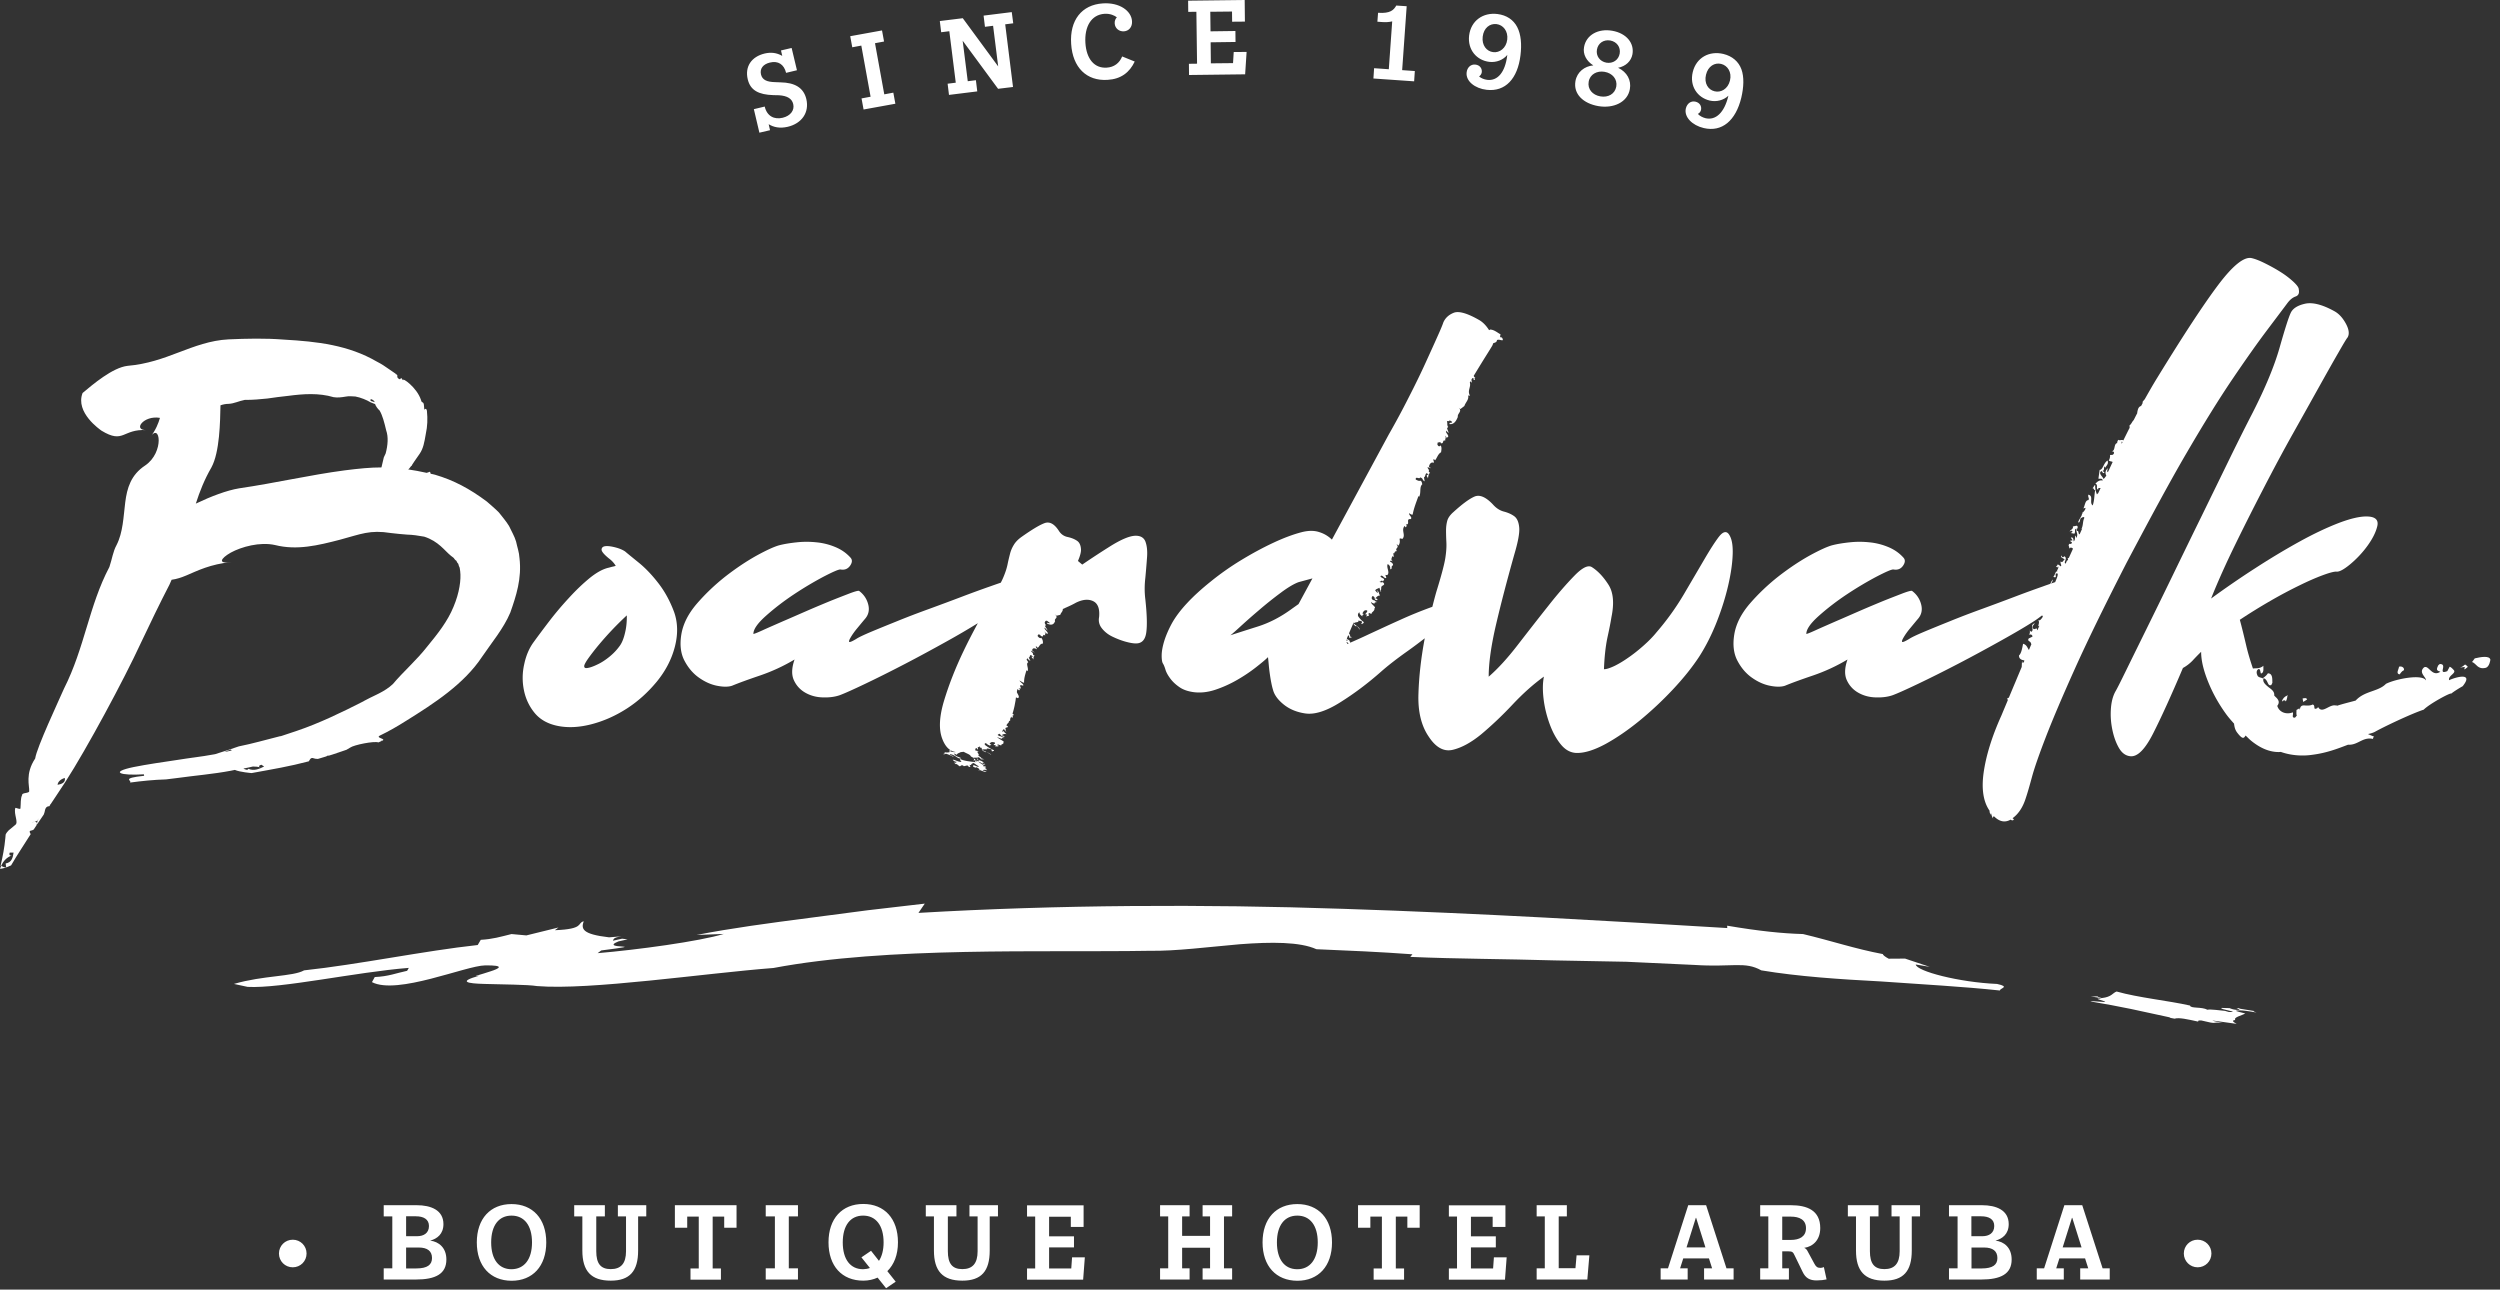
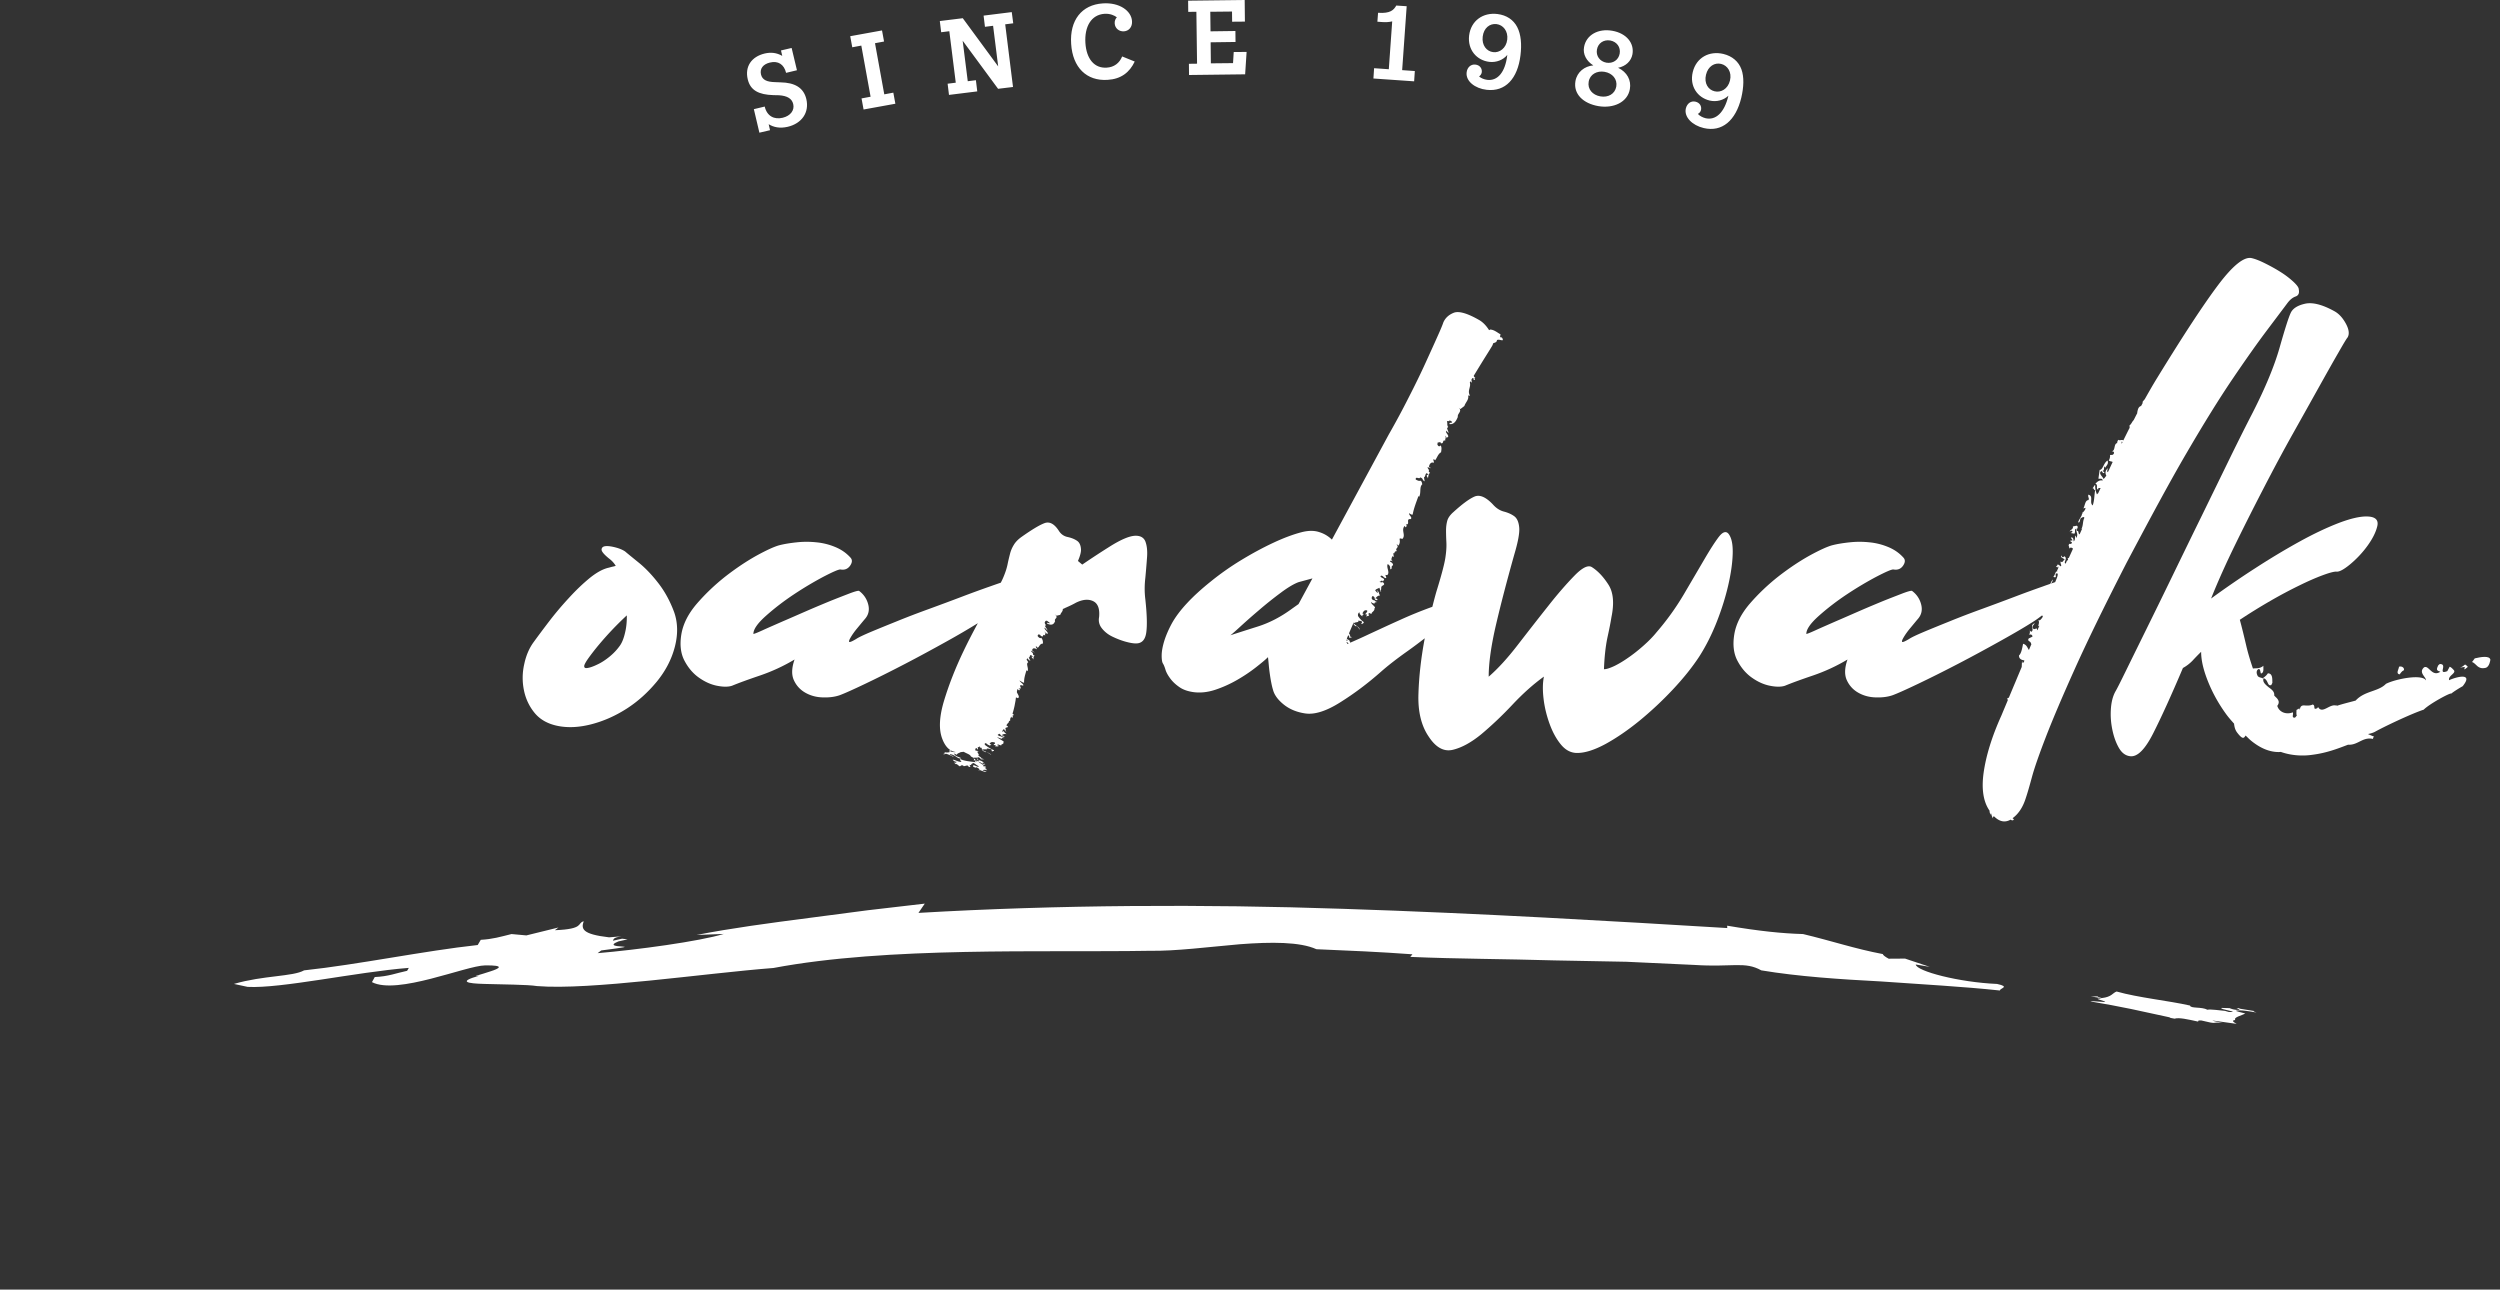
<svg xmlns="http://www.w3.org/2000/svg" viewBox="0 0 221 114">
  <rect x="0" y="0" width="221" height="114" fill="#333333" stroke="none" />
  <g fill="#FFF" fill-rule="nonzero">
-     <path d="M24.66 110.81c0-.68.54-1.22 1.22-1.22.68 0 1.22.54 1.22 1.22 0 .68-.54 1.22-1.22 1.22-.68 0-1.22-.54-1.22-1.22ZM39.46 111.34c0 1.27-.95 1.77-2.7 1.77h-2.84v-.99h.76v-4.59h-.76v-.99h2.93c1.22 0 2.35.42 2.35 1.67 0 .89-.57 1.3-1.17 1.46.74.09 1.43.61 1.43 1.67Zm-2.69-3.82h-.87v1.76h.98c.57 0 1.04-.27 1.04-.9 0-.6-.48-.86-1.15-.86Zm1.42 3.69c0-.61-.4-.93-1.18-.93H35.9v1.85h.9c.99 0 1.39-.33 1.39-.92ZM42.15 109.83c0-2.1 1.2-3.39 3.07-3.39 1.87 0 3.07 1.29 3.07 3.39s-1.2 3.39-3.07 3.39c-1.87-.01-3.07-1.29-3.07-3.39Zm4.88 0c0-1.51-.69-2.37-1.81-2.37s-1.8.86-1.8 2.37c0 1.51.68 2.37 1.8 2.37 1.12-.01 1.81-.87 1.81-2.37ZM57.13 107.53h-.72v3.02c0 1.82-.74 2.66-2.42 2.66-1.74 0-2.51-.85-2.51-2.66v-3.02h-.72v-.99h2.71v.99h-.76v3.08c0 1.08.38 1.58 1.28 1.58s1.35-.5 1.35-1.58v-3.08h-.72v-.99h2.51v.99ZM65.11 106.54v1.99h-1.09v-.98H63v4.58h.73v.99h-2.69v-.99h.73v-4.58h-1.02v.98h-1.09v-1.99zM69.73 107.53v4.59h.81v.99h-2.85v-.99h.81v-4.59h-.81v-.99h2.85v.99zM78.44 112.37l.74.93-.85.58-.75-.94c-.37.17-.8.27-1.27.27-1.87 0-3.07-1.28-3.07-3.39 0-2.1 1.2-3.39 3.07-3.39 1.87 0 3.07 1.29 3.07 3.39 0 1.12-.35 1.97-.94 2.55Zm-1.54-.28-.75-.94.85-.58.7.89c.26-.4.41-.95.41-1.63 0-1.51-.69-2.37-1.81-2.37s-1.8.86-1.8 2.37c0 1.51.68 2.37 1.8 2.37.22-.01.42-.04.6-.11ZM88.21 107.53h-.72v3.02c0 1.82-.74 2.66-2.42 2.66-1.74 0-2.51-.85-2.51-2.66v-3.02h-.72v-.99h2.71v.99h-.76v3.08c0 1.08.38 1.58 1.28 1.58s1.35-.5 1.35-1.58v-3.08h-.72v-.99h2.52v.99h-.01ZM95.9 111.14l-.15 1.98h-4.96v-.99h.72v-4.59h-.72v-.99h5v1.91h-1.13v-.9h-1.92v1.73h2.2v.98h-2.2v1.86h1.96l.07-.98h1.13zM108.2 107.53v4.59h.72v.99h-2.61v-.99h.66v-1.82h-2.47v1.82h.66v.99h-2.61v-.99h.72v-4.59h-.72v-.99h2.61v.99h-.66v1.72h2.47v-1.72h-.66v-.99h2.61v.99zM111.61 109.83c0-2.1 1.2-3.39 3.07-3.39 1.87 0 3.07 1.29 3.07 3.39s-1.2 3.39-3.07 3.39c-1.87-.01-3.07-1.29-3.07-3.39Zm4.88 0c0-1.51-.69-2.37-1.81-2.37s-1.8.86-1.8 2.37c0 1.51.68 2.37 1.8 2.37s1.81-.87 1.81-2.37ZM125.5 106.54v1.99h-1.09v-.98h-1.02v4.58h.73v.99h-2.69v-.99h.73v-4.58h-1.02v.98h-1.09v-1.99zM133.19 111.14l-.15 1.98h-4.96v-.99h.72v-4.59h-.72v-.99h5v1.91h-1.13v-.9h-1.92v1.73h2.2v.98h-2.2v1.86h1.96l.07-.98h1.13zM140.5 110.97l-.18 2.14h-4.48v-.99h.72v-4.59h-.72v-.99h2.67v.99h-.72v4.58h1.48l.1-1.14zM153.25 112.12v.99h-2.61v-.99h.71l-.28-.88h-2.27l-.28.88h.67v.99h-2.39v-.99h.65l1.79-5.58h1.58l1.8 5.58h.63Zm-2.49-1.85-.82-2.61h-.03l-.82 2.61h1.67ZM161.47 113.1c-.2.05-.57.09-.88.09-.61 0-.98-.21-1.24-.76l-.7-1.44c-.14-.31-.22-.37-.54-.37h-.56v1.5h.59v.99h-2.54v-.99h.72v-4.59h-.72v-.99h2.71c1.43 0 2.6.45 2.6 2.02 0 1.04-.63 1.64-1.42 1.75.13.05.23.14.32.33l.58 1.07c.14.26.26.37.53.37.1 0 .2-.02.31-.07l.24 1.09Zm-1.82-4.53c0-.75-.59-1.02-1.34-1.02h-.76v2.06h.76c.76 0 1.34-.29 1.34-1.04ZM169.72 107.53H169v3.02c0 1.82-.74 2.66-2.42 2.66-1.74 0-2.51-.85-2.51-2.66v-3.02h-.72v-.99h2.71v.99h-.76v3.08c0 1.08.38 1.58 1.28 1.58s1.35-.5 1.35-1.58v-3.08h-.72v-.99h2.52v.99h-.01ZM177.83 111.34c0 1.27-.95 1.77-2.7 1.77h-2.84v-.99h.76v-4.59h-.76v-.99h2.93c1.22 0 2.35.42 2.35 1.67 0 .89-.57 1.3-1.17 1.46.75.09 1.43.61 1.43 1.67Zm-2.69-3.82h-.87v1.76h.98c.57 0 1.04-.27 1.04-.9.01-.6-.47-.86-1.15-.86Zm1.43 3.69c0-.61-.4-.93-1.18-.93h-1.11v1.85h.9c.99 0 1.39-.33 1.39-.92ZM186.5 112.12v.99h-2.61v-.99h.71l-.28-.88h-2.27l-.28.88h.67v.99h-2.39v-.99h.65l1.79-5.58h1.58l1.8 5.58h.63Zm-2.49-1.85-.82-2.61h-.03l-.82 2.61h1.67ZM193.05 110.81c0-.68.54-1.22 1.22-1.22.68 0 1.22.54 1.22 1.22 0 .68-.54 1.22-1.22 1.22-.67 0-1.22-.54-1.22-1.22Z" />
    <g>
      <path d="m191.82 89.96.09.03.32.06c.39-.12 1.13.05 2.09.26.01-.06-.07-.12.28-.1 1.52.37.77.13 1.9.2-.34-.06-.77-.11-.93-.2l2.15.3c-.28-.15-.5-.31-.12-.34-.18-.25.57-.39.88-.58-.38-.09-.68-.17-.82-.22.07-.08.44-.06.89-.01-.03-.03-.06-.06-.13-.09.06.03.1.06.13.09.3.04.63.09.93.15-.17-.06-.33-.11-.24-.14l-1.29-.21c-.04-.03.01-.04.09-.04h-.34l.25.1c.08.06-.1.06-.27.05-.35-.04-.43-.1-.59-.15l-.7-.02c-.29.12 1.79.39.64.36l-.34-.1c-.52-.04-1.21-.16-1.57-.1-.48-.28-1.48-.09-1.52-.37-1.95-.44-4.55-.69-6.49-1.24-.37.13-.42.48-1.32.58-.17-.05-.42-.12-.33-.15l-.62.01c.34.05.78.1.94.19-.96-.05.41.21.31.3l-1.3-.09.15.06c1.15.19 2.29.41 3.43.64 1.14.25 2.28.5 3.42.74l.03.03ZM152.68 81.83l.01.21c-9.97-.6-21.66-1.3-33.96-1.7-12.3-.42-25.21-.36-37.54.36l.56-.82c-1.65.19-3.35.39-5.07.59-1.72.22-3.46.45-5.19.68-3.46.45-6.86.9-9.91 1.5l2.4-.09c-2.15.66-7.71 1.41-11.15 1.7l.32-.24c4.7-.61-.33-.05 1.52-.8l.81-.18-.49-.06-.81.18c.08-.13-.01-.27.76-.39l-1.1.09c-2.41-.28-2.47-.76-2.24-1.42-.61.15.1.69-2.55.79l.32-.24-2.84.7-1.31-.12c-1.01.25-1.66.45-2.72.51l-.27.46c-4.71.51-10.57 1.73-15.35 2.24-.98.56-3.61.44-6.2 1.2l1.21.26c2.96.16 9.58-1.31 14.25-1.68l-.15.26c-.96.2-1.64.5-2.86.55l-.25.45c2.24 1.16 8.3-1.46 10.01-1.48 1.81-.02 1.25.28.46.53-.79.27-1.83.52-.98.38-1.92.54-1.07.69.47.73 1.54.05 3.79.05 4.64.19 4.71.38 14.77-1.13 20.89-1.6 10.12-1.91 23.83-1.36 33.26-1.52 2.27.04 5.22-.34 7.98-.58 2.76-.21 5.31-.22 6.76.44 2.83.12 5.66.24 8.49.45l-.19.23c4.13.18 8.48.18 12.76.31l6.34.12c2.07.1 4.09.19 6.02.28 3.37.22 4.44-.34 5.91.48 3.31.55 6.96.79 10.59.98 3.62.26 7.24.45 10.5.8 0-.21.94-.32-.25-.58-3.36-.14-7.13-1.13-7.19-1.72l1.24.21-2.18-.73-1.45.01c-.35-.19-.5-.32-.52-.41-2.44-.46-4.53-1.17-7.05-1.77-1.82-.05-3.89-.26-6.71-.74Z" />
    </g>
    <g>
      <path d="M58.22 51.58c-.57-.74-1.15-1.35-1.74-1.83-.59-.48-1-.81-1.22-1-.22-.15-.51-.27-.86-.36-.35-.09-.64-.13-.86-.11-.22.02-.34.11-.36.28-.02.17.19.43.64.8.26.19.46.41.61.66-.11.04-.21.06-.3.08-.09.02-.19.05-.3.08-.52.11-1.08.42-1.69.91-.61.5-1.23 1.09-1.85 1.77-.63.68-1.22 1.38-1.77 2.1-.55.72-1.01 1.34-1.38 1.85-.37.52-.64 1.15-.8 1.91-.17.76-.18 1.51-.03 2.27s.46 1.43.94 2.02c.48.59 1.16.98 2.05 1.16.88.18 1.87.14 2.96-.14 1.09-.28 2.13-.74 3.13-1.38 1-.64 1.88-1.44 2.66-2.38.77-.94 1.31-1.96 1.6-3.07.29-1.11.28-2.14-.06-3.1-.35-.94-.8-1.78-1.37-2.52Zm-2.97 4.37c-.11.48-.26.85-.44 1.11-.26.37-.57.7-.94 1-.37.3-.73.53-1.08.69-.35.17-.64.27-.86.3-.22.04-.31-.04-.28-.22.04-.15.18-.39.42-.72.24-.33.54-.72.91-1.16a28.105 28.105 0 0 1 2.43-2.55c.01.55-.04 1.07-.16 1.55ZM101.4 49.25c.04-.55-.01-1-.14-1.36-.13-.35-.42-.53-.86-.53-.52 0-1.29.32-2.32.97-.78.49-1.59 1.02-2.41 1.58l-.38-.32c.19-.44.28-.78.27-1.02-.02-.37-.14-.63-.36-.77-.22-.15-.5-.26-.83-.33-.33-.07-.59-.26-.77-.55-.41-.63-.84-.85-1.3-.66-.46.18-1.13.59-2.02 1.22-.3.22-.52.45-.66.69-.15.24-.26.5-.33.77-.07.28-.15.59-.22.94s-.2.75-.39 1.19c-.05.12-.12.27-.21.44-.27.09-.58.2-.95.33-.74.26-1.57.56-2.49.91-.92.35-1.89.71-2.9 1.08-1.02.37-1.96.73-2.82 1.08-.87.35-1.63.66-2.3.94-.66.28-1.11.49-1.33.64-.37.22-.57.3-.61.25-.04-.06.01-.19.14-.41.13-.22.31-.48.55-.77.24-.29.47-.57.69-.83.33-.37.43-.8.3-1.3s-.4-.89-.8-1.19c-.07-.04-.33.03-.77.19-.44.17-1.01.39-1.69.66-.68.28-1.4.58-2.16.91-.76.33-1.48.65-2.16.94-.68.3-1.26.55-1.74.77-.48.22-.76.33-.83.33 0-.41.37-.94 1.11-1.6.74-.66 1.57-1.3 2.49-1.91.92-.61 1.79-1.12 2.6-1.55.81-.42 1.31-.64 1.49-.64.37.07.65-.04.86-.33.2-.29.21-.53.03-.72-.37-.41-.82-.72-1.36-.94a5.69 5.69 0 0 0-1.66-.41c-.57-.06-1.14-.06-1.71 0-.57.06-1.08.14-1.52.25-.44.11-1.12.42-2.02.91-.9.5-1.83 1.12-2.77 1.85-.94.74-1.79 1.55-2.55 2.43-.76.89-1.21 1.79-1.36 2.71-.15.92-.05 1.7.28 2.32.33.63.76 1.13 1.27 1.49.52.37 1.05.61 1.6.72.55.11 1 .11 1.33 0 .63-.26 1.46-.56 2.49-.91a16 16 0 0 0 3.04-1.41c-.26.74-.28 1.35-.06 1.83.22.48.56.85 1.02 1.11.46.26.98.4 1.55.41.57.02 1.06-.05 1.47-.19.41-.15 1.15-.48 2.24-1 1.09-.52 2.27-1.11 3.54-1.77 1.27-.66 2.52-1.34 3.74-2.02a64.89 64.89 0 0 0 2.7-1.58c-.42.78-.85 1.6-1.26 2.46-.7 1.46-1.27 2.9-1.71 4.34-.44 1.44-.5 2.58-.17 3.43.27.71.67 1.09 1.19 1.16-.11.03-.31 0-.5-.07.03-.03.15-.05-.05-.11v.2c-.14.01-.21.05-.5-.02.31.15-.27.12.1.26-.23-.13.12-.09.16-.1l.05.04s.01-.01.02-.01l.47.21c.22-.02-.32-.1-.28-.21.48.03.64.4.95.38.17-.04-.28-.14-.43-.25l-.01.01-.16-.2c.16.04.27.12.27.12.04-.15.21-.15.34-.24l.27-.03c.31.18.58.23.64.42.24.08.33.25.23.33l.23.01c.39.22-.35-.07-.03.16-.46-.06-1-.1-1.35-.27-.13.07.09.17.07.25-.38-.04-.39-.13-.75-.21.02.08.16.2.38.2l-.18.09c-.08-.02-.07-.06-.05-.08-.09.03.06.17.19.23-.02-.01-.07-.06 0-.06.08.08.24.21.34.24-.17-.12.25-.02.03-.16.1.03.29.09.23.12.23-.01.21-.08.46-.05-.2.01.06.11.1.13.08-.03.04-.14-.06-.2.41.1-.02-.2.39-.03-.14-.05-.14-.12-.03-.13.18.05.25.17.45.26.15.23-.3-.08-.44-.07l-.01.15c.06 0 .27.13.27.03.25.11.4.24.18.26.12.05.11-.01.12-.02.11.05.53.24.62.15-.03.03-.18-.1-.34-.08-.04-.06.17-.13.39-.03-.05-.07-.2-.22-.23-.27.19.04.07.06.15.1l-.07-.18-.22-.01c.18-.07-.29-.28-.42-.41.32.1.33.19.48.29.41.05-.2-.09-.11-.17.06 0 .14.02.24.05l-.26-.15c.04-.01.11.02.13.04-.32-.23-.46-.12-.56-.34-.19.06.2.15.15.24-.25-.01-.39-.22-.52-.29.1-.07.59.06.36-.12.13.12.3.09.28.2.15.11.15.01.34.05-.05-.05-.35-.08-.28-.14l.05.02-.31-.23c.21-.07-.31-.39.1-.36l-.35-.08v-.16c.03-.01.07-.03.1-.05.06.04.08.09.11.14.04-.05.03-.12-.01-.19.07-.03.13-.06.2-.09.03.05.04.1-.08.09l.22.02c.07.12-.01.16.13.28l-.05-.02.32.14.01-.04c.18.09.45.26.45.29-.01-.14-.53-.31-.81-.46.06-.11.65.03.39-.14.16.04.34.03.47.13.07.09-.15.07.07.15.01-.07.14 0 .13-.11-.29-.11-.54-.28-.75-.43-.06-.06-.08-.1-.08-.14.04-.02.08-.05.12-.07.05.09.26.22.45.26-.29-.14.29-.07-.13-.18.06-.08.1-.23.46-.12.1.13-.14.13-.09.23.01-.02.11 0 .19.03l-.07.09c.2-.02.31.03.31-.08-.03 0-.09-.01-.11-.03 0-.03.03-.05.03-.08l.33.11c-.13-.13.33-.12.14-.34l.06.04c.1-.08-.54-.32-.57-.46.14.09.28.12.44.17-.14-.12.14-.05.24-.08-.21 0-.33-.17-.45-.16a.588.588 0 0 1-.2-.11c.05-.04.1-.08.14-.11.2.11.08.22.46.28.06-.05-.17-.15-.26-.13.08-.06.17-.16.45-.11-.24-.18-.14-.18-.36-.32l.07-.07c.02-.02.03-.05.05-.07l.06.06-.05-.02c.12.08.02.13.25.21-.26-.17.03-.11-.14-.26l.05.02c-.18-.22.47-.07.05-.33.05-.08.12-.16.17-.24.02 0 .05.02.07.02l-.04-.06c.02-.04.04-.07.06-.11h.02c.08-.03.08-.09.05-.16.04-.08.07-.15.1-.23.02.03.02.06.02.08.3.06-.04-.19.19-.19.04-.03-.01-.09-.1-.15 0-.01.01-.03.02-.04.07-.21.12-.43.17-.65h.01l-.01-.01c.03-.15.06-.32.09-.48 0-.01.01-.02 0-.03l.03-.22c.05.02.11.04.17.07.2-.1-.01-.33-.09-.53.01-.09.03-.19.05-.28l.14.12c.07-.04.15-.06-.06-.2.55.19-.19-.41.41-.22.16-.07-.27-.31-.3-.45.12.06.32.21.4.19-.01-.41.1-.71.21-1.1.04.03.07.07.08.08.17-.19-.18-.69.08-.78-.03-.05-.07-.14-.15-.22l.06-.15c.06.07.08.13.28.25l-.15-.31c.17-.02.01-.23.24-.2-.06.01.28.19.1.15-.01-.02-.04-.03-.05-.05-.11.11.14.18.15.35-.04-.16-.04-.36.09-.4-.27-.14-.07-.14-.21-.27l.03.01c-.11-.07-.15-.18-.18-.21l.34.18c-.02-.07-.17-.09-.19-.16-.04-.11.05-.33.4-.12.02-.08-.16-.23-.07-.27.08.06.1.1.15.13.16-.11.17-.36.46-.37-.01-.17.01-.3-.16-.52 0 .05-.13.09-.28-.1-.02-.02-.03-.04-.04-.06.02-.04.04-.08.06-.13.11.04.17-.02.21.12.38.23.07-.25.43 0-.1-.1.06-.19-.1-.37.17.1.06.15.17.22l-.01-.1.11.08c.17-.05-.25-.38-.27-.5l.04.03-.02-.09.25.26c.01-.1-.22-.32-.22-.45l.1.06-.06-.12c.01.02.05.05.08.07-.12-.13-.13-.2-.14-.26.03-.05.05-.1.08-.15.08.03.14.05.04-.07l.33.25c-.04.14-.27-.13-.23.07.5.23.62-.04.7-.22-.12-.29.39-.22-.06-.65l.19.17.33-.08c.05-.2.24-.29.22-.51.04-.02.09-.04.13-.06l.03.01c-.01-.01-.01-.01-.01-.02.01-.01.03-.01.04-.02.46-.2.78-.36.97-.47.59-.29 1.1-.34 1.52-.14.42.2.6.67.53 1.41-.07.37.01.7.25 1 .24.3.54.54.91.72.37.18.75.33 1.13.44.39.11.71.17.97.17.52 0 .82-.32.91-.97.09-.64.06-1.61-.08-2.91-.08-.63-.08-1.27 0-1.94.06-.65.11-1.25.15-1.81ZM88.62 64.67l-.05-.03c.01-.02.03-.03.04-.05.06.04.11.08.01.08ZM151.95 47.45c-.35.46-.78 1.13-1.3 2.02-.52.89-1.12 1.91-1.8 3.07a22.99 22.99 0 0 1-2.41 3.35c-.33.41-.72.8-1.16 1.19-.44.39-.88.74-1.33 1.05-.44.31-.86.56-1.25.75-.39.18-.69.28-.91.28.04-1.07.14-1.99.3-2.77.17-.77.29-1.38.36-1.83.26-1.25.17-2.22-.28-2.9-.44-.68-.92-1.19-1.44-1.52-.33-.22-.85.03-1.55.75-.7.72-1.48 1.61-2.32 2.68-.85 1.07-1.73 2.2-2.66 3.4-.92 1.2-1.79 2.15-2.6 2.85 0-1.22.22-2.77.66-4.65.44-1.88.98-3.93 1.6-6.14.33-1.11.48-1.9.44-2.38-.04-.48-.18-.81-.42-1-.24-.18-.54-.32-.91-.42-.37-.09-.7-.3-1-.64-.63-.66-1.17-.89-1.63-.69-.46.2-1.08.66-1.85 1.36-.3.26-.48.52-.55.77-.07.26-.11.54-.11.86 0 .31.01.66.03 1.05.02.39-.01.82-.08 1.3-.07.52-.31 1.45-.72 2.79-.16.51-.3 1.06-.44 1.61-.07.03-.14.05-.22.08-.81.3-1.69.65-2.63 1.08-.94.42-1.86.85-2.77 1.27-.63.3-1.17.54-1.63.74l-.08-.1c.04-.02.09.02.09.04-.14-.24-.27-.19-.32-.31.04-.09.08-.19.12-.28.06.04.11.05.07.16.09.14.13-.01.27.03-.03-.06-.26-.07-.18-.18l.03.02-.12-.2c.14-.34.29-.67.43-1.01-.01.08-.03.15.01.26l-.03-.02.22.16.03-.06c.12.1.29.32.28.36.04-.21-.34-.38-.52-.56.09-.17.54-.06.38-.26.12.04.28-.01.35.11.03.12-.15.13.01.21.03-.1.12-.02.15-.19-.2-.12-.36-.32-.49-.5-.07-.16 0-.31.11-.37-.03.12.13.33.3.36-.19-.16.27-.15-.05-.25.08-.13.16-.36.43-.26.04.17-.17.22-.16.36.02-.03.1-.03.15.02l-.1.15c.18-.07.25-.01.29-.17-.03 0-.08 0-.08-.02.01-.04.04-.08.05-.13l.24.1c-.07-.16.33-.25.24-.54l.04.04c.12-.15-.35-.36-.33-.57.09.1.2.12.32.16-.08-.14.14-.11.24-.17-.19.04-.22-.18-.34-.14-.24-.1-.16-.29-.09-.37.34.08.04.37.42.36.07-.08-.1-.18-.18-.14.09-.1.2-.27.43-.27-.17-.24-.02-.25-.29-.47-.02.08.2.18.04.23l-.18-.2c.05-.15.29-.17.36-.25l.06.14-.03-.02c.08.08-.03.19.15.25-.17-.18.06-.16-.03-.35l.03.02c-.09-.29.5-.21.12-.54-.01.04-.21.04-.29-.02.13 0 .15-.15.27-.08l.02.06c.09-.1.14-.17.12-.23-.14-.1-.28-.12-.32-.25.19-.17.32.25.52.16l-.08-.27.16.02c.27-.23-.1-.66.04-.97.24.1.24.37.22.45.25 0 .03-.27.23-.33.09-.1-.08-.29-.23-.33-.02-.19.19-.04.24-.04-.24-.17-.06-.31-.06-.45l.15.06s-.12-.47.04-.31c.01-.12.08-.21.23-.2-.23-.29.26-.27-.03-.58.08-.06.13.15.18.06.1-.14.13-.33.08-.56.05-.08.15-.02.25 0 .33-.34-.14-.76.2-1.15l.09.13c.07-.08.15-.14.01-.27.45.07-.05-.52.44-.46.17-.16-.17-.33-.15-.52.09.04.24.17.32.11.11-.57.3-1.04.51-1.63.03.02.05.06.05.08.21-.34.01-.88.29-1.12-.03-.08-.02-.29-.2-.32-.06.06-.26-.03-.38-.1v-.09c.01-.01.01-.03.02-.04.08-.09.34.11.36-.06.33.1.14.21.41.35l-.06-.35c.17-.1.07-.33.28-.38-.06.04.22.14.05.17-.01-.02-.03-.02-.04-.04-.14.2.09.19.06.42.01-.21.05-.47.19-.59-.22-.07-.03-.17-.14-.28h.03c-.09-.05-.1-.17-.12-.21l.28.1c0-.08-.14-.05-.14-.13-.01-.12.13-.47.42-.35.04-.12-.1-.23 0-.33.06.05.08.09.11.11.18-.21.25-.56.53-.71.03-.23.08-.41-.04-.62-.01.06-.15.17-.25 0-.08-.11 0-.16 0-.27.13.09.24-.13.25.08.32.12.13-.37.42-.2-.07-.09.1-.28-.01-.45.14.05.02.17.11.22l.01-.12.09.05c.18-.15-.16-.38-.15-.53l.03.02v-.1l.19.22c.03-.14-.14-.32-.11-.49l.08.03-.04-.13c.01.02.04.05.06.05-.16-.18-.04-.3-.12-.46l.03-.06c.1 0 .29.05.16-.1l.27.17c-.07.2-.23-.04-.24.2.44.06.62-.35.74-.63-.06-.32.43-.49.08-.82l.15.12.35-.27c.11-.34.42-.56.33-.93l.17.02c-.27-.43.11-.78-.02-1.17.02-.04.04-.08.07-.11.02.05.04.1.07.12.05-.03.02-.15 0-.25l.09-.15h.07c.08.05-.01.19.08.16.2.03-.09-.2.13-.17-.08-.03-.13-.1-.17-.18.34-.56.64-1.05.9-1.47.44-.7.68-1.09.72-1.16.05-.08.08-.16.1-.25.15-.07.33-.08.34-.29.2-.08.31.03.5.02.06-.09-.06-.24-.09-.27l-.04.03c-.17-.06-.05-.18-.06-.29-.25-.13-.57-.42-.93-.42-.01.04-.04.05-.08.05-.25-.4-.55-.71-.89-.9-1.03-.59-1.77-.8-2.21-.64-.44.17-.76.45-.94.86-.07.22-.25.65-.53 1.27-.28.63-.63 1.4-1.05 2.32-.42.92-.91 1.93-1.47 3.02-.55 1.09-1.14 2.19-1.77 3.29l-5.03 9.3c-.3-.29-.66-.52-1.11-.66-.44-.15-.96-.15-1.55 0-.74.19-1.58.5-2.52.94-.94.44-1.88.95-2.82 1.52-.94.57-1.84 1.2-2.68 1.88-.85.68-1.55 1.32-2.1 1.91-.59.63-1.04 1.23-1.36 1.8-.31.57-.54 1.11-.69 1.6-.15.5-.22.92-.22 1.27s.04.58.11.69c.07.11.15.29.22.53.07.24.21.5.41.77.2.28.47.54.8.77.33.24.77.4 1.33.47.59.07 1.22 0 1.88-.22.66-.22 1.3-.51 1.91-.86.61-.35 1.16-.72 1.66-1.11.5-.39.86-.69 1.08-.91.04.37.07.74.11 1.11.04.3.08.61.14.94.06.33.12.61.19.83.11.44.42.88.94 1.3.52.42 1.16.69 1.94.8.81.11 1.83-.21 3.04-.97 1.22-.76 2.44-1.67 3.65-2.74.59-.52 1.36-1.12 2.32-1.8.55-.39 1.05-.77 1.53-1.14 0 .01-.01.02-.01.04-.31 1.64-.5 3.26-.55 4.84-.06 1.59.25 2.86.91 3.82.63.96 1.34 1.35 2.13 1.16.79-.19 1.63-.65 2.52-1.38.88-.74 1.8-1.6 2.74-2.6.94-1 1.87-1.83 2.79-2.49-.11.55-.12 1.21-.03 1.96.09.76.27 1.49.53 2.21s.59 1.33 1 1.83c.41.5.89.75 1.44.75.7 0 1.54-.27 2.52-.8.98-.54 1.97-1.22 2.99-2.05 1.01-.83 1.99-1.74 2.93-2.74.94-1 1.72-1.97 2.35-2.93.59-.92 1.11-1.95 1.55-3.07.44-1.12.78-2.21 1.02-3.26.24-1.05.37-1.98.39-2.79.02-.81-.1-1.38-.36-1.72-.21-.27-.51-.21-.86.25Zm-37.16 5.95-.55.39c-1 .74-2.02 1.27-3.07 1.6-1.05.33-1.85.59-2.41.77.07-.04.35-.28.83-.72.48-.44 1.04-.94 1.69-1.49.64-.55 1.29-1.07 1.94-1.55.64-.48 1.17-.79 1.58-.94l1.22-.33-1.23 2.27Zm4.42 3.5c-.03.01-.05.02-.08.03a.766.766 0 0 1-.11-.19c.11.05.16.1.19.16Zm-.11-.25c-.03 0-.06-.01-.08-.03.02-.04.03-.07.05-.11.02.05.06.09.03.14ZM193.25 40.12c1.55-2.66 2.92-4.87 4.12-6.64 1.2-1.77 2.2-3.18 2.99-4.23.79-1.05 1.41-1.87 1.85-2.46.22-.29.46-.49.72-.58.26-.09.35-.3.28-.64 0-.15-.16-.37-.47-.66a7.75 7.75 0 0 0-1.13-.86c-.44-.28-.9-.53-1.38-.77-.48-.24-.89-.4-1.22-.47-.66-.11-1.63.67-2.9 2.35-1.27 1.68-3.07 4.42-5.4 8.22-.36.58-.73 1.23-1.12 1.92-.06.06-.12.14-.22.27l.07.01c-.06.1-.11.21-.17.31-.1.03-.2.09-.27.28-.04.14-.07.26-.07.36-.11.2-.21.41-.32.62-.12.09-.2.36-.36.45 0 .05.01.13.01.22-.02.05-.05.09-.07.13-.16.32-.33.66-.49.99-.09-.12-.36.05-.46-.07-.02.12-.18.31 0 .29-.44-.01-.19.68-.56.73.03.03.2-.03.2.17-.1.23-.24.13-.36.17.05.12-.07.49-.1.43 0 .14.22.1.34.18-.14.29-.28.61-.42.9-.1-.02-.07-.23.03-.35-.26.13-.3.47-.17.64-.01.02-.02.03-.02.05-.09.1-.11.18-.24.26-.03-.19-.34-.36-.28-.59.21-.32.17.26.38.01l-.17-.13c.18-.06.09-.23.16-.37.09-.04.06.06.06.12.12-.24.33-.36.22-.67-.36.21-.4.82-.7.83l-.11.77c.09.05.35-.08.38.17-.26-.06-.47.07-.65.29.29.05 0 .51.26.5-.06-.18.17-.12.2-.13v.01l-.21.45a.55.55 0 0 0-.11.11c-.06-.15-.18-.51-.15-.81-.12-.05-.12.24-.29.27.2-.07.17.23.29.14-.09.39-.06.91-.22 1.35 0 .01-.01.01-.01.02-.32-.26.11-.84-.38-.95-.06.23.12.33 0 .48-.29.02-.29.46-.44.74l.18-.06c.03.15-.14.31-.23.42l-.03-.06v.16c-.02.01-.03.01-.05 0 .04.19-.26.47-.33.76.17.09.14-.25.23-.36.06-.01.26-.2.32-.03-.17.31-.08.64-.27 1l.08-.06c-.08.17-.15.34-.23.51-.14.02-.06-.39-.23-.28-.09-.21.19-.33-.02-.48l-.35.07c.07.24-.25.31-.28.44l.17-.07c.18.12-.02.16-.08.21l.32.06c.14-.15-.04-.41.19-.45-.07.37.19.41 0 .8-.12-.04 0-.1-.06-.18-.14.09.01.35-.19.51-.01-.16-.02-.41-.25-.33l.15.22c-.08.08-.15 0-.17.04-.11.12.24.08.07.27-.06.01-.14.06-.18 0-.14.25.01.16-.01.45.08-.15.25-.11.33 0-.12.27-.24.53-.36.8-.04.02-.06.04-.11.05l.04.12-.03.06c-.1-.04-.12.21-.19.28-.24-.08.23-.47-.12-.65-.14.19-.2.04-.27-.07-.08.24.21.21.31.38-.09-.04-.21.37-.34.14-.1.19.11.33 0 .45-.08-.06-.18-.14-.3-.19.07.05-.11.19-.13.22.06-.01.16.16.17-.04.15.13-.18.4-.03.46-.21-.08-.21.34-.38.47.48.21-.03-.41.39-.28.03.2-.11.46-.22.75-.11.04-.24.08-.37.13.07-.1.14-.18.16-.36-.09.1-.16.24-.22.38-.2.07-.41.14-.65.23-.74.26-1.57.56-2.49.91-.92.35-1.89.71-2.9 1.08-1.02.37-1.96.73-2.82 1.08-.87.35-1.63.66-2.3.94-.66.28-1.11.49-1.33.64-.37.22-.57.3-.61.25-.04-.06.01-.19.14-.41.13-.22.31-.48.55-.77.24-.29.47-.57.69-.83.33-.37.43-.8.3-1.3s-.4-.89-.8-1.19c-.07-.04-.33.03-.77.19-.44.17-1.01.39-1.69.66-.68.28-1.4.58-2.16.91-.76.33-1.48.65-2.16.94-.68.3-1.26.55-1.74.77-.48.22-.76.33-.83.33 0-.41.37-.94 1.11-1.6.74-.66 1.57-1.3 2.49-1.91.92-.61 1.79-1.12 2.6-1.55.81-.42 1.31-.64 1.49-.64.37.07.66-.04.86-.33.2-.29.21-.53.03-.72-.37-.41-.82-.72-1.36-.94a5.69 5.69 0 0 0-1.66-.41c-.57-.06-1.14-.06-1.71 0-.57.06-1.08.14-1.52.25-.44.11-1.12.42-2.02.91-.9.5-1.83 1.12-2.77 1.85-.94.74-1.79 1.55-2.55 2.43-.76.89-1.21 1.79-1.36 2.71-.15.92-.05 1.7.28 2.32.33.63.76 1.13 1.27 1.49.52.37 1.05.61 1.6.72.55.11 1 .11 1.33 0 .63-.26 1.46-.56 2.49-.91a16 16 0 0 0 3.04-1.41c-.26.74-.28 1.35-.06 1.83.22.48.56.85 1.02 1.11.46.26.98.4 1.55.41.57.02 1.06-.05 1.47-.19.41-.15 1.15-.48 2.24-1 1.09-.52 2.27-1.11 3.54-1.77 1.27-.66 2.52-1.34 3.74-2.02 1.22-.68 2.18-1.24 2.88-1.69.29-.18.56-.38.82-.58.04.04.07.09.06.13-.13.19-.25.39-.44.28.19.11.07.37.03.57.05-.05.08-.06.11-.06-.03.07-.06.14-.09.2-.02.06-.05.11-.07.16l-.06.04c.08-.34-.21-.01-.31-.14-.17-.18.02-.33.13-.49-.51.18-.01.55-.3.76-.09-.04-.19-.11-.12-.23-.08.03.07.34-.11.49.09-.03.31-.06.32.17l-.33.16c-.17.28.2.2.21.49l.04-.02c-.08.19-.16.37-.23.55-.14-.18-.18-.46-.52-.55-.07.35-.15.86-.36 1.03-.01.33.26.41.47.44-.01.13-.06.18-.14.24l-.06-.18c-.02.2-.02.36-.03.52-.19.45-.37.88-.54 1.29-.23.54-.42 1-.6 1.43-.04.01-.08.02-.13.03.01.06.02.13.04.19-.23.55-.42 1-.56 1.34-.85 1.88-1.37 3.58-1.58 5.09-.2 1.46-.01 2.57.53 3.34-.01.13.05.3.11.37-.01-.03-.03-.12.02-.14.04.15.12.42.19.45-.05-.11.01-.15.06-.2.48.49.97.59 1.47.31h.01c.11.07.23.11.3-.06-.02.05-.07-.03-.13-.07.51-.37.91-.95 1.17-1.78.15-.44.33-1.07.55-1.88.22-.81.63-1.98 1.22-3.51.59-1.53 1.44-3.53 2.55-6 1.11-2.47 2.64-5.61 4.59-9.41 1.98-3.74 3.71-6.97 5.26-9.63Zm-5.67-1.1c.01.04.03.05.05.06-.02.05-.05.1-.07.15-.02-.07-.02-.15.02-.21Z" />
      <path d="M109.34 60.52c.01-.01.01-.02.01-.03l-.01.03c-.01 0-.01 0 0 0ZM218.77 58.2l-.24.32c.4.14.48.7 1.23.51.3-.11.38-.63.39-.71-.07-.39-.87-.24-1.38-.12ZM217.46 59.01l.42-.05c.04.04-.09.21.01.21l.27-.22c-.38-.41-.17-.08-.7.06ZM212.11 59.62c.11-.08.14-.25.4-.38.05-.25-.24-.38-.44-.3 0 .21-.31.59.04.68Z" />
      <path d="M216.5 60.13c-.1-.42.67-.61.41-.9-.12-.13-.23-.25-.36-.29l-.21.39c-.9.35.08-.64-.66-.63-.11.08-.16.13-.18.21-.16.34-.03.38.23.47-.75.51-1.03-.64-1.45-.38-.51.46.2.85.18 1.15-.34-.59-2.66-.14-3.54.3-.67.7-1.89.61-2.68 1.48-.46.13-1.07.27-1.65.46l-.04-.1c0 .03 0 .07.02.1-.6-.25-1.27.79-1.65.11l-.07.1c-.45.22-.1-.26-.42-.32-.19.11-.5.1-.71.08-.21-.01-.38.03-.41.38-.04-.04-.01-.08-.05-.12l-.25.14c0 .16-.03.36.03.52-.07 0-.12.2-.23.16-.25-.01-.04-.33-.13-.47-.54.22-1.19.02-1.37-.57.17-.23.15-.39.07-.53-.08-.16-.25-.27-.34-.39.04-.35-.23-.53-.51-.74-.27-.23-.55-.45-.43-.79.44.15.31.74.68.61l.1-.2c-.02-.3.05-.83-.4-.84-.15.24-.33.33-.46.45-.15-.09-.3-.06-.43-.2-.14-.24-.16-.55.11-.64.14.11.1.29.17.41.31-.07.18-.52.22-.69-.35.3-.68.2-.93.25-.25-.73-.46-1.44-.61-2.1-.19-.81-.37-1.55-.55-2.21.89-.59 1.78-1.14 2.68-1.66.9-.52 1.75-.97 2.55-1.36.79-.39 1.48-.69 2.07-.91.59-.22 1-.33 1.22-.33.26.04.67-.18 1.25-.66.57-.48 1.08-1.02 1.52-1.63.44-.61.73-1.18.86-1.72.13-.53-.14-.82-.8-.86-.63-.04-1.48.15-2.55.55-1.07.41-2.24.96-3.51 1.66-1.27.7-2.59 1.49-3.96 2.38a81.09 81.09 0 0 0-3.87 2.66c.59-1.48 1.3-3.06 2.13-4.76.83-1.7 1.68-3.38 2.55-5.06.87-1.68 1.73-3.29 2.6-4.84.87-1.55 1.64-2.93 2.32-4.15.68-1.22 1.24-2.21 1.69-2.99.44-.77.7-1.2.77-1.27.18-.29.14-.7-.14-1.22s-.62-.89-1.02-1.11c-1.07-.59-1.94-.81-2.6-.66-.66.15-1.09.42-1.27.83-.19.41-.51 1.42-.97 3.04-.46 1.62-1.26 3.56-2.41 5.81-.63 1.22-1.34 2.64-2.13 4.26l-2.46 5.04c-.85 1.73-1.69 3.46-2.52 5.17-.83 1.71-1.6 3.28-2.3 4.7-.7 1.42-1.29 2.62-1.77 3.6s-.79 1.6-.94 1.85c-.22.41-.35.92-.39 1.55-.04.63.01 1.24.14 1.85.13.61.32 1.13.58 1.58.26.44.59.68 1 .72.63.07 1.3-.6 2.02-2.02s1.6-3.35 2.63-5.78c.33-.18.62-.41.86-.66.24-.26.49-.52.75-.77 0 .74.2 1.61.61 2.63.41 1.02.94 1.97 1.6 2.88.22.3.46.57.7.84.03.26.08.52.26.77.52.69.62.5.76.28.16.15.32.32.49.46.81.66 1.62 1 2.44 1 .07 0 .13-.01.19-.01.93.33 1.95.38 2.8.25 1.24-.16 2.17-.52 3.14-.89.93.07 1.34-.83 2.4-.45l-.18-.06c-.05-.06.02-.14.08-.2-.18-.07-.36-.15-.54-.23.23-.05.47-.11.67-.23.66-.37 3.04-1.52 4.26-1.93.5-.51 2.4-1.54 2.42-1.41.28-.22.7-.48 1.02-.66 1.04-1.29-.69-.78-1.2-.53Z" />
-       <path d="M201.72 62.03c.2-.21.31-.11.35-.02.14-.27.11-.43.16-.57l-.09.07c-.14.04-.4.27-.42.52ZM203.55 61.74l.05.31c.1-.06.23-.13.35-.22-.07-.19-.28-.09-.4-.09ZM86.06 67.26c-.01.01-.02.01-.03.02.07.02.07 0 .03-.02ZM86.06 67.26l.02-.01H86c.02 0 .04 0 .06.01ZM83.81 66.78l-.05-.05c-.01.01.02.02.05.05ZM45.92 49.32c-.02-.48-.2-.97-.3-1.45-.14-.48-.41-.91-.62-1.37-.26-.43-.59-.8-.89-1.19-.34-.35-.71-.65-1.07-.97-1.52-1.14-2.94-1.89-4.57-2.37-.13-.04-.26-.06-.4-.09-.02-.06-.03-.12-.06-.18l-.29.1c-.59-.13-1.12-.23-1.61-.3-.03 0-.02-.04.01-.03.11-.08.21-.3.26-.28-.03-.01.48-.74.72-1.08.32-.47.41-.99.54-1.75.15-.69.17-1.33.1-2.03 0-.15-.13-.28-.23-.1l-.04-.46c-.05-.31-.19-.1-.25-.4-.38-1.16-1.72-2.04-1.57-1.76-.01-.01-.03-.01-.04-.01-.05-.07-.09-.13-.14-.19l-.12.12c-.15-.05-.26-.13-.23-.37l-.12-.1v.06l-.02-.08-.54-.37c-.35-.25-.72-.5-1.12-.7-2.53-1.47-5.26-1.78-8.24-1.95-1.64-.13-3.28-.09-4.88-.02-1.61.08-3.02.63-4.4 1.15-1.39.53-2.78 1.04-4.52 1.19-1.33.15-3.08 1.65-3.98 2.4-.67 1.73 1.55 3.24 1.67 3.33 1.99 1.21 1.83-.17 3.98-.05-1.25.03-.26-1.33 1.19-1.08-.14.48-.35 1.04-.87 1.73.88-1.42 1.29 1.31-.44 2.48-1.26.83-1.6 1.99-1.76 3.26-.16 1.27-.19 2.65-.77 3.78-.31.56-.39 1.22-.63 1.93-1.82 3.45-2.17 7.11-4.02 10.77-.43.99-2.41 5.2-2.54 6.16-.91 1.37-.49 2.45-.53 2.88.04.21-.66.13-.62.34-.16.32-.11.74-.15 1.16.03.21-.48-.1-.46.01-.15.53.31 1.27 0 1.48-.21.18-.4.34-.59.49-.1.11-.2.22-.26.36l-.03.33c-.07.78-.23 1.64-.42 2.43l.05.02c.18-.41.46-.76 1.01-.96-.22.1-.34 0-.25-.22h.34c-.07.43-.14.86-.7.96 0 0 .02.22.04.32-.14.06-.29-.04-.44-.1-.04.08-.07.16-.1.25.35 0 .98-.3.98-.3.57-.99 1.18-1.87 1.73-2.76-.06-.13-.15-.24-.03-.3.13-.02.23-.06.3-.11l.25-.38c.01-.05.03-.11.04-.16v-.01c-.02-.11-.11-.13-.21-.13-.08.02-.17.03-.27.03.06 0 .17-.03.27-.03.1-.03.19-.07.27-.13l.06-.18-.03.14c-.01.01-.02.03-.03.04l-.05.21-.01.05.01.09.59-.87c.03-.08.05-.15.07-.21.05-.26.1-.52.42-.52l.1-.16c-.02 0-.04 0-.06.01.03-.02.06-.03.08-.04l.44-.66c.29-.44.58-.87.87-1.32 1.88-2.92 5.15-8.99 6.66-12.26.84-1.77 1.66-3.48 2.53-5.16.07-.14.12-.28.19-.43.45-.06.87-.2 1.32-.39.95-.4 2.08-.99 3.99-1.18-1.26.2-1.01-.3-.08-.83.93-.51 2.57-.97 3.91-.67 1.95.49 3.81.03 5.74-.47 1.87-.5 2.64-.89 4.51-.59.48.05.94.11 1.44.14.5.01.98.09 1.5.18 1.27.41 1.79 1.23 2.36 1.69.07.06.14.11.21.16.07.05.08.11.13.16.04.05.09.09.15.13.02.05.04.11.07.15.02.05.09.08.1.14.01.06.03.12.05.18.08.09.08.28.11.45.09.72-.06 1.89-.59 3.14-.52 1.28-1.39 2.38-2.32 3.51-.95 1.22-2.12 2.22-3.04 3.32-.36.34-.78.6-1.21.82l-.24.12c-.39.19-.77.37-1.08.54-.03.02-.05.03-.08.05-1.92.98-3.91 1.94-5.89 2.61-.46.16-.92.31-1.38.46-.04 0-.08.01-.13.02-1.4.35-2.32.63-3.61.89-.7.24-1.39.47-2.1.69-.63.12-1.27.21-1.92.3h-.02.01c-.4.06-.81.11-1.22.18-1.47.22-2.87.42-4.06.66-2.11.44-1.22.77.92.64.01.03.02.1.02.13-2.13.23-1.01.41-1.25.6 1.05-.14 2.11-.25 3.18-.28.26-.03.79-.1 1.05-.13 1.51-.21 3.11-.34 4.65-.63.13-.02.26-.06.39-.08.45.2 1.48.28 1.48.28 1.86-.34 3.37-.59 5.06-1.04.1-.15.14-.31.34-.29.16.06.31.08.46.08l.73-.22c.08-.04.16-.09.24-.13l-.1.09c.56-.16 1.1-.37 1.66-.55.12-.07.23-.13.32-.19.35-.25 2.14-.6 2.5-.46l.29-.13c-.03-.01-.05-.01-.08-.02.05 0 .09-.01.13 0 .4-.18-.62-.24-.22-.45.79-.38 1.56-.82 2.33-1.31 2.49-1.55 5.13-3.26 6.72-5.67.81-1.2 1.9-2.49 2.49-3.9.51-1.45 1.03-3.01.81-4.83ZM5.09 69.38c.02-.27.27-.5.64-.61.08.41-.27.54-.64.61Zm27.7-34.1c.17.05.28.14.34.27-.1-.03-.2-.06-.31-.09-.11-.05-.09-.11-.03-.18Zm1.3 4.81c-.04.08-.12.25-.16.34-.06.26-.14.57-.21.89-.99 0-1.98.1-3.25.26-3.1.41-6.06 1.11-9.34 1.59-1.08.18-2.46.7-3.82 1.35.34-1.06.76-2.13 1.38-3.2.74-1.36.77-4.07.8-5.49.23-.08.47-.13.72-.13.48-.02.9-.25 1.43-.35.71.01 1.37-.06 1.99-.12.63-.09 1.2-.17 1.88-.24 1.3-.17 2.67-.27 3.98.12.36.06.72.01 1.07-.05.36-.07.52-.01.85-.01.46.08 1.03.32 1.32.5.15.07.29.12.43.17.01.11.24.45.39.56.26.43.42 1.05.59 1.77.2.57.15 1.3-.05 2.04ZM20.22 66.4l-.39.09c.17-.09.36-.17.55-.22.04-.02.07.01.1.07-.08.02-.17.04-.26.06Zm1.74 1.56s-.02.04-.11.1c-.12-.03-.25-.06-.33-.12.28-.06.56-.11.84-.18.23 0 .47.02.72.08-.25-.04-.24-.16.02-.24l.25.16c-.45.22-.9.42-1.39.2Z" />
    </g>
    <g>
      <path d="M71.28 8.76c.28 1.19-.41 2.16-1.65 2.45-.69.16-1.24.04-1.68-.23l.12.53-.94.22-.49-2.08.96-.23c.2.85.84 1.17 1.59.99.7-.17 1.06-.67.93-1.21-.11-.48-.52-.73-1.26-.78l-.49-.01c-1.3-.04-2.04-.42-2.27-1.4-.27-1.13.33-2 1.5-2.28.56-.13 1.05-.07 1.55.21l-.11-.48.94-.22.47 1.97-.96.23c-.18-.75-.71-1.09-1.43-.91-.59.14-.91.53-.79 1.05.12.51.56.66 1.23.68l.49.02c1.27.02 2.05.47 2.29 1.48ZM77.35 3.82l.82 4.52.8-.15.18.98-2.81.51-.18-.98.8-.15-.82-4.52-.8.15-.18-.98 2.81-.51.18.98zM89.57 2.06l-.71.09.69 5.54-1.32.16L85.1 3.6l.45 3.58.72-.09.12.99-2.5.31-.12-.99.72-.09-.57-4.55-.72.09-.12-.99 2.03-.25 3.13 4.26-.45-3.59-.72.09-.12-.99 2.49-.31zM100.31 5.44c-.45.95-1.2 1.55-2.4 1.62-1.85.12-3.09-1.09-3.22-3.18-.14-2.09.93-3.46 2.8-3.58 1.48-.1 2.52.66 2.58 1.56.04.53-.28.88-.71.91-.43.03-.79-.26-.82-.69-.02-.23.07-.43.19-.55-.21-.16-.58-.34-1.09-.31-1.18.08-1.78 1.14-1.69 2.58.09 1.41.79 2.25 1.88 2.18.66-.04 1.13-.4 1.37-.99l1.11.45ZM110.2 4.59l-.13 1.98-4.96.06-.01-.99.72-.01-.06-4.59-.72.01-.01-.99 5-.06.02 1.91-1.13.01-.01-.9-1.92.02.02 1.73 2.2-.03.01.97-2.2.03.02 1.86 1.96-.02.06-.98zM125.07 6.28l-.06.91-3.6-.25.06-.91 1.3.09.3-4.23c-.29.07-.59.08-.87.06l-.44-.03.06-.79c1.09.08 1.39-.25 1.61-.64l.92.06-.4 5.65 1.12.08ZM134.41 4.89c-.25 2.06-1.33 3.24-2.99 3.05-1.04-.12-1.86-.77-1.77-1.54.05-.45.38-.74.78-.69.38.04.6.34.56.67-.02.17-.13.3-.24.38.19.16.44.26.72.3.91.11 1.59-.66 1.77-2.17l.01-.04c-.37.45-.97.69-1.59.62-1.11-.13-1.94-1.06-1.79-2.33.16-1.31 1.23-2.06 2.51-1.9.8.1 1.41.51 1.74 1.15.34.65.41 1.55.29 2.5Zm-1.17-1.39c.09-.75-.36-1.3-.95-1.37-.59-.07-1.13.34-1.22 1.11-.09.76.34 1.3.93 1.37.56.07 1.15-.35 1.24-1.11ZM144.08 7.88c-.2 1.16-1.45 1.73-2.79 1.5-1.32-.23-2.22-1.06-2.02-2.21.14-.81.81-1.32 1.58-1.39-.6-.37-.94-.98-.82-1.62.19-1.08 1.26-1.66 2.5-1.44 1.24.22 1.95 1.08 1.78 2.07-.11.61-.59 1.07-1.27 1.2.8.39 1.18 1.1 1.04 1.89Zm-1.2-.23c.11-.65-.34-1.18-1.03-1.3-.68-.12-1.3.22-1.41.87-.12.66.34 1.18 1.03 1.3.69.12 1.29-.21 1.41-.87Zm-1.71-3.27c-.1.56.25 1.05.83 1.16.58.1 1.08-.24 1.18-.8.1-.57-.25-1.05-.83-1.16-.58-.1-1.08.23-1.18.8ZM153.93 8.64c-.49 2.02-1.7 3.06-3.32 2.68-1.02-.24-1.76-.98-1.58-1.74.11-.44.46-.69.86-.59.37.09.55.4.48.73-.04.17-.16.29-.28.35.17.18.41.31.68.38.89.21 1.66-.48 2.01-1.95l.01-.04c-.42.4-1.05.57-1.65.43-1.09-.26-1.8-1.28-1.5-2.52.31-1.28 1.46-1.9 2.71-1.6.78.19 1.34.67 1.59 1.35.25.69.21 1.59-.01 2.52Zm-1-1.52c.18-.74-.21-1.33-.78-1.47-.57-.14-1.16.2-1.34.96-.18.75.19 1.33.76 1.46.55.14 1.18-.2 1.36-.95Z" />
    </g>
  </g>
</svg>